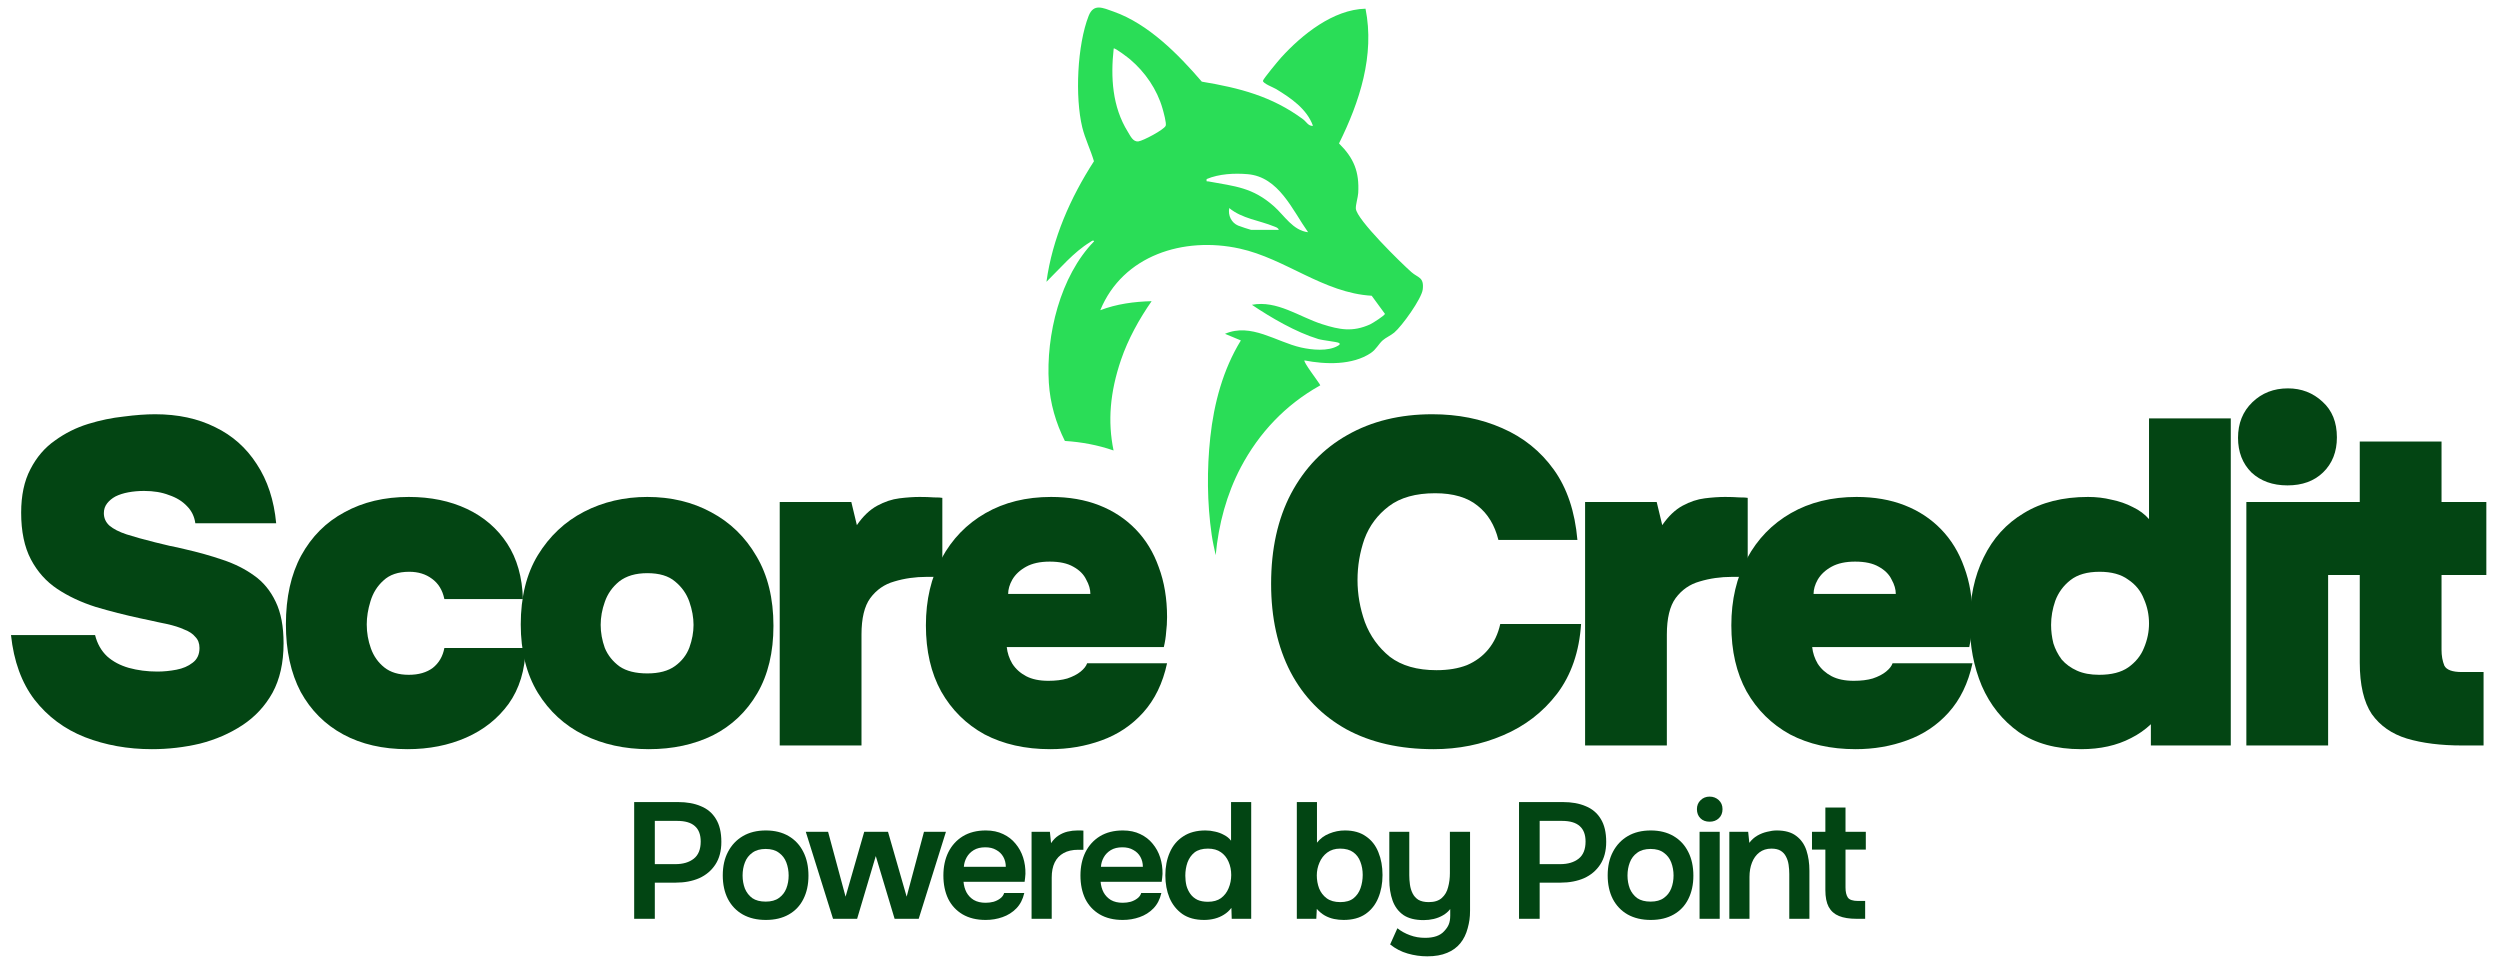
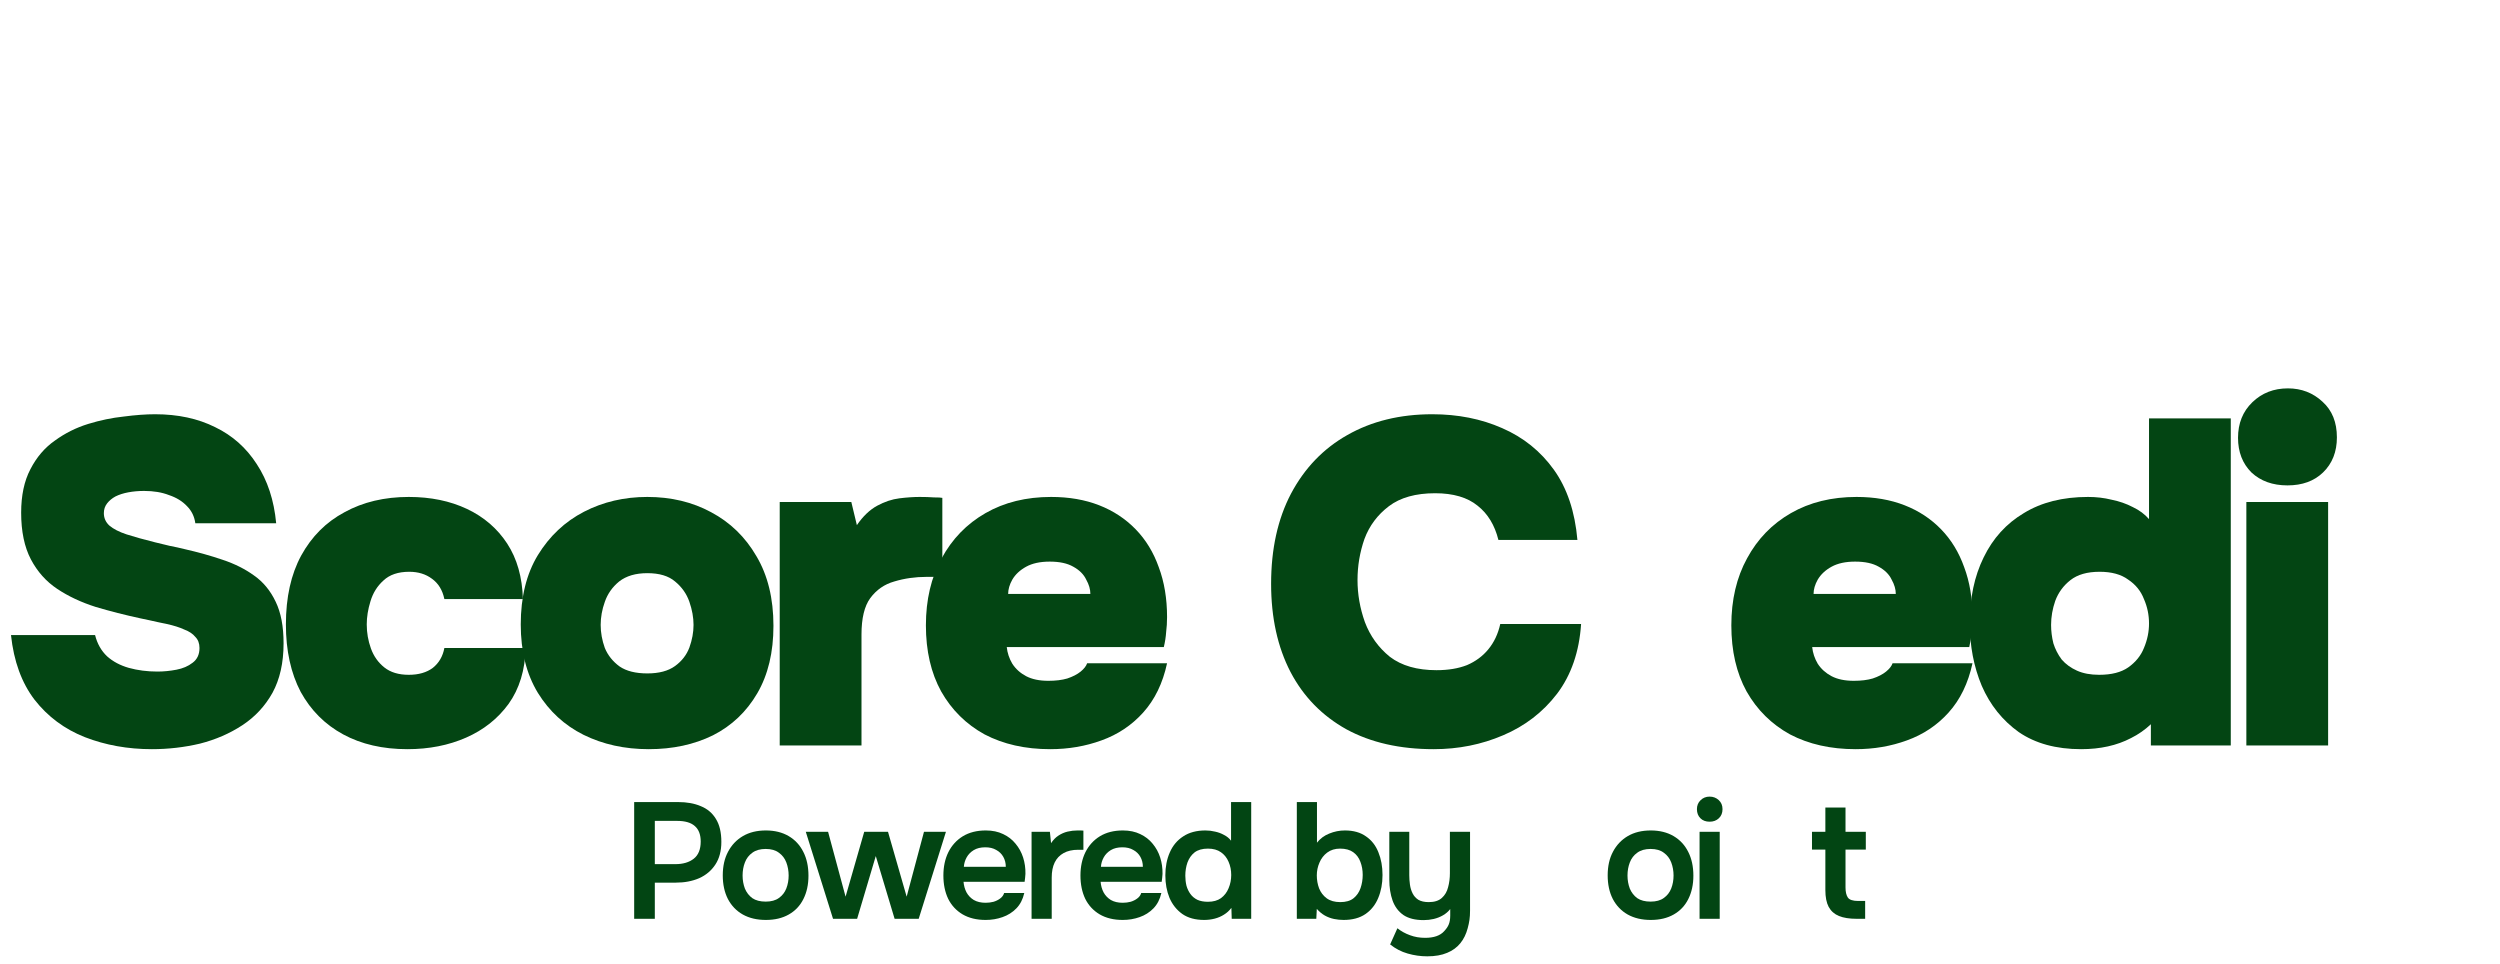
<svg xmlns="http://www.w3.org/2000/svg" width="166" height="64" viewBox="0 0 166 64" fill="none">
-   <path d="M163.498 49.5C162.067 49.5 160.84 49.347 159.817 49.04C158.815 48.733 158.038 48.191 157.486 47.414C156.954 46.617 156.688 45.471 156.688 43.978V38.181H154.449V33.334H156.688V29.316H162.118V33.334H165.093V38.181H162.118V43.15C162.118 43.539 162.179 43.886 162.302 44.193C162.445 44.48 162.834 44.623 163.468 44.623H164.909V49.5H163.498Z" fill="#034513" />
  <path d="M149.158 49.5V33.334H154.587V49.5H149.158ZM151.888 32.23C150.906 32.23 150.109 31.944 149.495 31.371C148.902 30.778 148.605 30.011 148.605 29.07C148.605 28.109 148.922 27.322 149.556 26.709C150.19 26.095 150.978 25.788 151.918 25.788C152.818 25.788 153.585 26.085 154.219 26.678C154.853 27.25 155.17 28.038 155.17 29.04C155.17 30.001 154.863 30.778 154.25 31.371C153.657 31.944 152.869 32.23 151.888 32.23Z" fill="#034513" />
  <path d="M138.186 49.745C136.529 49.745 135.149 49.367 134.045 48.61C132.961 47.833 132.143 46.811 131.591 45.543C131.059 44.275 130.793 42.884 130.793 41.371C130.793 39.715 131.1 38.263 131.713 37.015C132.327 35.747 133.216 34.766 134.382 34.071C135.548 33.355 136.969 32.997 138.646 32.997C139.198 32.997 139.719 33.058 140.21 33.181C140.721 33.283 141.192 33.447 141.621 33.672C142.051 33.876 142.409 34.142 142.695 34.469V27.782H148.124V49.5H142.818V48.089C142.429 48.457 141.989 48.764 141.499 49.009C141.028 49.255 140.517 49.439 139.965 49.561C139.413 49.684 138.82 49.745 138.186 49.745ZM139.382 44.807C140.2 44.807 140.844 44.643 141.314 44.316C141.805 43.968 142.153 43.539 142.357 43.028C142.582 42.496 142.695 41.954 142.695 41.402C142.695 40.829 142.582 40.287 142.357 39.776C142.153 39.244 141.805 38.815 141.314 38.488C140.844 38.14 140.21 37.966 139.413 37.966C138.595 37.966 137.95 38.15 137.48 38.518C137.01 38.886 136.672 39.347 136.468 39.899C136.284 40.43 136.192 40.962 136.192 41.494C136.192 41.903 136.243 42.312 136.345 42.721C136.468 43.109 136.652 43.467 136.897 43.794C137.163 44.101 137.501 44.347 137.91 44.531C138.319 44.715 138.809 44.807 139.382 44.807Z" fill="#034513" />
  <path d="M123.213 49.745C121.556 49.745 120.104 49.418 118.857 48.764C117.63 48.089 116.669 47.138 115.973 45.911C115.298 44.684 114.961 43.222 114.961 41.525C114.961 39.827 115.309 38.344 116.004 37.077C116.699 35.788 117.671 34.786 118.918 34.071C120.165 33.355 121.617 32.997 123.274 32.997C124.46 32.997 125.523 33.181 126.464 33.549C127.405 33.917 128.213 34.449 128.887 35.144C129.562 35.839 130.073 36.678 130.421 37.659C130.789 38.641 130.973 39.745 130.973 40.972C130.973 41.32 130.953 41.657 130.912 41.985C130.891 42.291 130.84 42.619 130.759 42.966H120.329C120.37 43.355 120.493 43.723 120.697 44.071C120.922 44.418 121.229 44.694 121.617 44.899C122.006 45.103 122.497 45.206 123.09 45.206C123.581 45.206 124 45.154 124.347 45.052C124.716 44.929 125.012 44.776 125.237 44.592C125.462 44.408 125.605 44.224 125.667 44.04H130.973C130.687 45.369 130.155 46.463 129.378 47.322C128.622 48.16 127.701 48.774 126.617 49.163C125.554 49.551 124.419 49.745 123.213 49.745ZM120.421 39.439H125.881C125.881 39.132 125.789 38.815 125.605 38.488C125.442 38.14 125.155 37.854 124.746 37.629C124.358 37.404 123.836 37.291 123.182 37.291C122.548 37.291 122.026 37.404 121.617 37.629C121.208 37.854 120.902 38.14 120.697 38.488C120.513 38.815 120.421 39.132 120.421 39.439Z" fill="#034513" />
-   <path d="M105.25 49.5V33.334H110.005L110.373 34.868C110.782 34.275 111.232 33.846 111.722 33.58C112.213 33.314 112.704 33.15 113.195 33.089C113.686 33.028 114.136 32.997 114.545 32.997C114.892 32.997 115.209 33.007 115.495 33.028C115.782 33.028 115.966 33.038 116.048 33.058V38.304H115.005C114.248 38.304 113.532 38.406 112.857 38.61C112.203 38.794 111.671 39.163 111.262 39.715C110.874 40.246 110.679 41.054 110.679 42.138V49.5H105.25Z" fill="#034513" />
  <path d="M95.2 49.745C92.95 49.745 91.018 49.306 89.402 48.426C87.787 47.526 86.55 46.259 85.691 44.623C84.832 42.966 84.402 41.013 84.402 38.764C84.402 36.453 84.842 34.459 85.721 32.782C86.621 31.085 87.869 29.786 89.464 28.886C91.079 27.966 92.961 27.506 95.108 27.506C96.805 27.506 98.349 27.813 99.74 28.426C101.151 29.04 102.296 29.96 103.175 31.187C104.055 32.414 104.576 33.968 104.74 35.85H99.494C99.249 34.868 98.789 34.111 98.114 33.58C97.439 33.028 96.499 32.751 95.292 32.751C94.004 32.751 92.981 33.038 92.225 33.61C91.468 34.183 90.926 34.909 90.599 35.788C90.292 36.668 90.139 37.578 90.139 38.518C90.139 39.459 90.302 40.389 90.629 41.31C90.977 42.23 91.529 42.997 92.286 43.61C93.063 44.203 94.096 44.5 95.384 44.5C96.161 44.5 96.836 44.388 97.409 44.163C97.981 43.917 98.451 43.569 98.82 43.12C99.208 42.649 99.474 42.087 99.617 41.432H104.985C104.863 43.273 104.331 44.817 103.39 46.064C102.449 47.291 101.253 48.212 99.801 48.825C98.37 49.439 96.836 49.745 95.2 49.745Z" fill="#034513" />
  <path d="M69.732 49.745C68.076 49.745 66.624 49.418 65.376 48.764C64.149 48.089 63.188 47.138 62.493 45.911C61.818 44.684 61.48 43.222 61.48 41.525C61.48 39.827 61.828 38.344 62.523 37.077C63.219 35.788 64.19 34.786 65.438 34.071C66.685 33.355 68.137 32.997 69.793 32.997C70.98 32.997 72.043 33.181 72.984 33.549C73.924 33.917 74.732 34.449 75.407 35.144C76.082 35.839 76.593 36.678 76.941 37.659C77.309 38.641 77.493 39.745 77.493 40.972C77.493 41.32 77.472 41.657 77.431 41.985C77.411 42.291 77.36 42.619 77.278 42.966H66.849C66.889 43.355 67.012 43.723 67.217 44.071C67.442 44.418 67.748 44.694 68.137 44.899C68.525 45.103 69.016 45.206 69.609 45.206C70.1 45.206 70.519 45.154 70.867 45.052C71.235 44.929 71.532 44.776 71.757 44.592C71.981 44.408 72.125 44.224 72.186 44.04H77.493C77.207 45.369 76.675 46.463 75.898 47.322C75.141 48.16 74.221 48.774 73.137 49.163C72.074 49.551 70.939 49.745 69.732 49.745ZM66.941 39.439H72.401C72.401 39.132 72.309 38.815 72.125 38.488C71.961 38.14 71.675 37.854 71.266 37.629C70.877 37.404 70.356 37.291 69.701 37.291C69.067 37.291 68.546 37.404 68.137 37.629C67.728 37.854 67.421 38.14 67.217 38.488C67.033 38.815 66.941 39.132 66.941 39.439Z" fill="#034513" />
  <path d="M51.773 49.5V33.334H56.528L56.896 34.868C57.305 34.275 57.755 33.846 58.246 33.58C58.737 33.314 59.227 33.15 59.718 33.089C60.209 33.028 60.659 32.997 61.068 32.997C61.416 32.997 61.733 33.007 62.019 33.028C62.305 33.028 62.489 33.038 62.571 33.058V38.304H61.528C60.771 38.304 60.056 38.406 59.381 38.61C58.726 38.794 58.195 39.163 57.786 39.715C57.397 40.246 57.203 41.054 57.203 42.138V49.5H51.773Z" fill="#034513" />
  <path d="M43.075 49.745C41.48 49.745 40.038 49.428 38.75 48.794C37.482 48.16 36.47 47.23 35.713 46.003C34.956 44.756 34.578 43.242 34.578 41.463C34.578 39.643 34.956 38.109 35.713 36.862C36.49 35.594 37.513 34.633 38.781 33.978C40.048 33.324 41.449 32.997 42.983 32.997C44.558 32.997 45.969 33.334 47.216 34.009C48.484 34.684 49.486 35.655 50.222 36.923C50.979 38.191 51.357 39.735 51.357 41.555C51.357 43.314 50.999 44.807 50.284 46.034C49.568 47.261 48.586 48.191 47.339 48.825C46.092 49.439 44.67 49.745 43.075 49.745ZM42.983 44.715C43.76 44.715 44.374 44.551 44.824 44.224C45.273 43.897 45.59 43.488 45.775 42.997C45.959 42.486 46.051 41.985 46.051 41.494C46.051 41.003 45.959 40.492 45.775 39.96C45.59 39.428 45.273 38.978 44.824 38.61C44.394 38.242 43.781 38.058 42.983 38.058C42.206 38.058 41.582 38.242 41.112 38.61C40.662 38.978 40.345 39.428 40.161 39.96C39.977 40.471 39.885 40.983 39.885 41.494C39.885 42.005 39.977 42.516 40.161 43.028C40.365 43.518 40.693 43.927 41.143 44.255C41.593 44.561 42.206 44.715 42.983 44.715Z" fill="#034513" />
  <path d="M27.052 49.745C25.416 49.745 23.995 49.418 22.788 48.764C21.581 48.109 20.641 47.169 19.966 45.942C19.312 44.694 18.984 43.201 18.984 41.463C18.984 39.663 19.322 38.14 19.997 36.893C20.692 35.625 21.653 34.663 22.88 34.009C24.107 33.334 25.528 32.997 27.144 32.997C28.596 32.997 29.884 33.263 31.009 33.794C32.134 34.326 33.023 35.093 33.678 36.095C34.332 37.097 34.68 38.324 34.721 39.776H29.506C29.383 39.183 29.107 38.733 28.678 38.426C28.269 38.12 27.768 37.966 27.175 37.966C26.438 37.966 25.866 38.16 25.457 38.549C25.048 38.917 24.762 39.377 24.598 39.929C24.434 40.461 24.352 40.972 24.352 41.463C24.352 42.015 24.445 42.547 24.629 43.058C24.813 43.569 25.109 43.989 25.518 44.316C25.927 44.643 26.469 44.807 27.144 44.807C27.798 44.807 28.33 44.653 28.739 44.347C29.148 44.019 29.404 43.58 29.506 43.028H34.905C34.864 44.5 34.486 45.737 33.77 46.739C33.054 47.721 32.113 48.467 30.948 48.978C29.782 49.49 28.483 49.745 27.052 49.745Z" fill="#034513" />
  <path d="M10.086 49.745C8.491 49.745 7.009 49.48 5.638 48.948C4.289 48.416 3.174 47.588 2.295 46.463C1.436 45.338 0.915 43.907 0.73 42.169H6.313C6.456 42.741 6.722 43.212 7.111 43.58C7.499 43.927 7.98 44.183 8.553 44.347C9.146 44.51 9.78 44.592 10.454 44.592C10.863 44.592 11.283 44.551 11.712 44.469C12.142 44.388 12.499 44.234 12.786 44.009C13.092 43.784 13.246 43.457 13.246 43.028C13.246 42.721 13.154 42.475 12.97 42.291C12.806 42.087 12.561 41.923 12.234 41.8C11.927 41.657 11.538 41.535 11.068 41.432C10.884 41.392 10.69 41.351 10.485 41.31C10.301 41.269 10.117 41.228 9.933 41.187C9.749 41.146 9.555 41.105 9.35 41.064C8.307 40.839 7.305 40.584 6.344 40.297C5.383 39.991 4.534 39.592 3.798 39.101C3.062 38.61 2.479 37.956 2.049 37.138C1.62 36.32 1.405 35.287 1.405 34.04C1.405 32.895 1.61 31.933 2.019 31.156C2.428 30.359 2.97 29.725 3.645 29.255C4.319 28.764 5.056 28.396 5.853 28.15C6.651 27.905 7.438 27.741 8.215 27.659C8.992 27.557 9.688 27.506 10.301 27.506C11.814 27.506 13.144 27.792 14.289 28.365C15.434 28.917 16.354 29.735 17.05 30.819C17.765 31.903 18.195 33.212 18.338 34.745H12.97C12.908 34.295 12.724 33.917 12.418 33.61C12.111 33.283 11.712 33.038 11.221 32.874C10.751 32.69 10.199 32.598 9.565 32.598C9.197 32.598 8.849 32.629 8.522 32.69C8.195 32.751 7.908 32.843 7.663 32.966C7.438 33.089 7.254 33.242 7.111 33.426C6.968 33.61 6.896 33.825 6.896 34.07C6.896 34.398 7.019 34.674 7.264 34.899C7.53 35.124 7.908 35.318 8.399 35.481C8.91 35.645 9.534 35.819 10.27 36.003C10.618 36.085 10.956 36.167 11.283 36.248C11.61 36.31 11.937 36.381 12.264 36.463C13.164 36.668 14.002 36.903 14.78 37.169C15.577 37.434 16.273 37.782 16.866 38.212C17.479 38.641 17.96 39.224 18.307 39.96C18.655 40.676 18.829 41.596 18.829 42.721C18.829 44.009 18.583 45.103 18.093 46.003C17.602 46.882 16.937 47.598 16.099 48.15C15.26 48.702 14.319 49.111 13.277 49.377C12.234 49.623 11.17 49.745 10.086 49.745Z" fill="#034513" />
-   <path fill-rule="evenodd" clip-rule="evenodd" d="M72.286 1.055C72.62 0.204 73.233 0.521 73.948 0.773C76.256 1.589 78.251 3.619 79.8 5.422C82.314 5.84 84.463 6.395 86.526 7.922C86.743 8.082 86.876 8.388 87.182 8.355C86.773 7.228 85.727 6.521 84.74 5.916C84.56 5.806 83.836 5.537 83.862 5.361C83.883 5.23 84.893 4.014 85.069 3.82C86.452 2.3 88.522 0.63 90.67 0.577C91.293 3.67 90.275 6.774 88.91 9.523C89.904 10.507 90.264 11.41 90.186 12.812C90.17 13.103 90.012 13.592 90.028 13.852C90.072 14.569 93.044 17.475 93.72 18.07C94.156 18.455 94.563 18.387 94.471 19.212C94.402 19.829 93.092 21.651 92.58 22.081C92.346 22.278 92.007 22.423 91.808 22.602C91.541 22.84 91.382 23.195 91.027 23.436C89.805 24.261 88.011 24.206 86.616 23.931C86.534 24.034 87.48 25.27 87.606 25.479C87.625 25.513 87.645 25.55 87.666 25.587C87.646 25.598 87.625 25.609 87.605 25.621C85.354 26.891 83.609 28.727 82.391 31.025L82.383 31.041C81.447 32.826 80.917 34.786 80.722 36.864C80.625 36.418 80.523 35.975 80.457 35.519C80.149 33.398 80.134 31.157 80.364 29.028C80.607 26.79 81.205 24.535 82.394 22.605L81.34 22.166C83.062 21.416 84.741 22.702 86.387 23.073C87.105 23.235 88.184 23.346 88.84 22.958C88.921 22.91 89.033 22.84 88.892 22.765C88.75 22.691 87.849 22.606 87.528 22.509C86.045 22.057 84.405 21.1 83.126 20.239C84.792 19.919 86.274 21.043 87.791 21.526C88.957 21.898 89.82 22.059 90.976 21.538C91.134 21.467 91.953 20.943 91.961 20.841L91.081 19.638C87.876 19.45 85.359 17.174 82.314 16.505C78.6 15.688 74.558 16.948 73.058 20.599C74.144 20.182 75.302 20.028 76.468 19.998C75.645 21.177 74.901 22.526 74.436 23.889C73.701 26.049 73.543 27.985 73.94 29.912C72.901 29.55 71.816 29.35 70.708 29.279C70.111 28.088 69.729 26.794 69.643 25.418C69.444 22.273 70.393 18.327 72.65 16.022C72.591 15.906 72.451 16.035 72.381 16.078C71.286 16.745 70.388 17.825 69.484 18.712C69.878 15.834 71.073 13.135 72.638 10.708C72.424 9.971 72.042 9.196 71.862 8.454C71.375 6.437 71.526 2.993 72.286 1.055ZM82.843 11.565C81.959 11.49 80.939 11.542 80.12 11.89C80.102 12.101 80.112 12.023 80.243 12.047C82.018 12.373 83.168 12.442 84.586 13.694C85.285 14.312 85.849 15.305 86.857 15.419C85.816 13.953 84.918 11.742 82.843 11.565ZM81.622 13.815C81.527 14.308 81.771 14.796 82.214 14.98C82.318 15.024 83.021 15.261 83.066 15.261H84.909C84.876 15.124 84.721 15.085 84.607 15.038C83.621 14.632 82.475 14.522 81.622 13.815ZM73.949 3.221C73.74 5.128 73.851 7.087 74.889 8.753C75.061 9.029 75.231 9.435 75.592 9.388C75.908 9.345 77.279 8.619 77.4 8.355C77.472 8.198 77.256 7.431 77.19 7.201C76.828 5.939 76.046 4.8 75.043 3.946C74.937 3.856 74.024 3.146 73.949 3.221Z" fill="#2ADD57" />
  <path d="M123.265 61.008C122.798 61.008 122.41 60.945 122.103 60.821C121.804 60.697 121.577 60.496 121.424 60.218C121.277 59.94 121.204 59.568 121.204 59.1V56.414H120.316V55.23H121.204V53.618H122.542V55.23H123.89V56.414H122.542V58.925C122.542 59.217 122.593 59.44 122.695 59.593C122.798 59.747 123.028 59.824 123.386 59.824H123.846V61.008H123.265Z" fill="#024513" />
-   <path d="M114.828 61.007V55.23H116.078L116.155 55.965C116.308 55.76 116.487 55.599 116.692 55.482C116.896 55.365 117.112 55.281 117.339 55.23C117.565 55.172 117.777 55.142 117.974 55.142C118.523 55.142 118.954 55.263 119.268 55.504C119.59 55.745 119.816 56.067 119.948 56.469C120.079 56.871 120.145 57.32 120.145 57.817V61.007H118.808V58.036C118.808 57.825 118.793 57.62 118.764 57.423C118.735 57.218 118.676 57.035 118.588 56.874C118.508 56.714 118.391 56.586 118.238 56.491C118.084 56.396 117.879 56.348 117.624 56.348C117.309 56.348 117.043 56.432 116.823 56.6C116.604 56.769 116.44 56.995 116.33 57.28C116.22 57.558 116.166 57.876 116.166 58.234V61.007H114.828Z" fill="#024513" />
  <path d="M112.851 61.008V55.23H114.189V61.008H112.851ZM113.52 54.561C113.264 54.561 113.059 54.485 112.906 54.331C112.753 54.178 112.676 53.977 112.676 53.728C112.676 53.487 112.756 53.29 112.917 53.136C113.078 52.975 113.279 52.895 113.52 52.895C113.754 52.895 113.955 52.972 114.123 53.125C114.291 53.279 114.375 53.48 114.375 53.728C114.375 53.977 114.295 54.178 114.134 54.331C113.973 54.485 113.768 54.561 113.52 54.561Z" fill="#024513" />
  <path d="M109.611 61.084C109.019 61.084 108.508 60.964 108.076 60.722C107.653 60.481 107.324 60.138 107.09 59.692C106.863 59.246 106.75 58.724 106.75 58.124C106.75 57.518 106.867 56.995 107.101 56.556C107.335 56.111 107.664 55.764 108.087 55.515C108.511 55.267 109.019 55.142 109.611 55.142C110.196 55.142 110.7 55.267 111.124 55.515C111.548 55.764 111.873 56.114 112.1 56.568C112.326 57.013 112.44 57.539 112.44 58.146C112.44 58.738 112.326 59.257 112.1 59.703C111.881 60.141 111.559 60.481 111.135 60.722C110.711 60.964 110.203 61.084 109.611 61.084ZM109.6 59.867C109.966 59.867 110.258 59.787 110.477 59.626C110.704 59.465 110.868 59.253 110.971 58.99C111.073 58.727 111.124 58.442 111.124 58.135C111.124 57.828 111.073 57.539 110.971 57.269C110.868 56.999 110.704 56.783 110.477 56.622C110.258 56.454 109.966 56.37 109.6 56.37C109.235 56.37 108.939 56.454 108.712 56.622C108.486 56.783 108.321 56.999 108.219 57.269C108.117 57.532 108.066 57.821 108.066 58.135C108.066 58.442 108.117 58.731 108.219 59.001C108.329 59.264 108.493 59.476 108.712 59.637C108.939 59.791 109.235 59.867 109.6 59.867Z" fill="#024513" />
-   <path d="M100.863 61.008V53.257H103.779C104.364 53.257 104.868 53.348 105.292 53.531C105.723 53.706 106.056 53.988 106.29 54.375C106.531 54.762 106.652 55.27 106.652 55.899C106.652 56.498 106.52 56.999 106.257 57.401C105.994 57.803 105.636 58.106 105.183 58.311C104.73 58.508 104.211 58.607 103.626 58.607H102.234V61.008H100.863ZM102.234 57.379H103.604C104.108 57.379 104.514 57.258 104.821 57.017C105.128 56.776 105.281 56.396 105.281 55.877C105.281 55.424 105.153 55.084 104.898 54.857C104.642 54.623 104.247 54.507 103.714 54.507H102.234V57.379Z" fill="#024513" />
  <path d="M94.771 63.5C94.326 63.5 93.891 63.438 93.467 63.314C93.05 63.197 92.663 62.996 92.305 62.711L92.787 61.636C93.036 61.834 93.313 61.987 93.62 62.097C93.927 62.214 94.263 62.272 94.629 62.272C95.206 62.272 95.627 62.126 95.89 61.834C96.16 61.541 96.295 61.293 96.295 60.788V60.361C96.164 60.529 96.003 60.668 95.813 60.777C95.623 60.887 95.418 60.967 95.199 61.019C94.98 61.07 94.757 61.095 94.53 61.095C93.968 61.095 93.518 60.982 93.182 60.755C92.853 60.522 92.615 60.204 92.469 59.802C92.323 59.392 92.25 58.928 92.25 58.409V55.23H93.576V58.113C93.576 58.318 93.591 58.526 93.62 58.738C93.65 58.95 93.708 59.144 93.796 59.319C93.883 59.495 94.011 59.637 94.18 59.747C94.355 59.849 94.585 59.9 94.87 59.9C95.243 59.9 95.531 59.809 95.736 59.626C95.941 59.444 96.08 59.206 96.153 58.914C96.233 58.621 96.273 58.311 96.273 57.982V55.23H97.611V60.459C97.611 60.949 97.56 61.238 97.457 61.625C97.355 62.02 97.191 62.356 96.964 62.634C96.737 62.912 96.445 63.124 96.087 63.27C95.729 63.423 95.29 63.5 94.771 63.5Z" fill="#024513" />
  <path d="M89.212 61.084C89 61.084 88.788 61.062 88.576 61.019C88.364 60.975 88.159 60.898 87.962 60.788C87.772 60.679 87.597 60.532 87.436 60.35L87.403 61.008H86.109V53.257H87.447V55.954C87.659 55.683 87.929 55.482 88.258 55.351C88.594 55.212 88.941 55.142 89.3 55.142C89.87 55.142 90.337 55.274 90.703 55.537C91.076 55.793 91.35 56.144 91.525 56.59C91.708 57.035 91.799 57.54 91.799 58.102C91.799 58.665 91.704 59.173 91.514 59.626C91.331 60.072 91.05 60.426 90.67 60.69C90.29 60.953 89.804 61.084 89.212 61.084ZM88.993 59.9C89.365 59.9 89.658 59.816 89.87 59.648C90.089 59.473 90.246 59.246 90.341 58.968C90.436 58.691 90.484 58.398 90.484 58.091C90.484 57.777 90.432 57.489 90.33 57.225C90.235 56.962 90.078 56.75 89.859 56.59C89.639 56.429 89.347 56.348 88.982 56.348C88.645 56.348 88.36 56.436 88.126 56.611C87.9 56.78 87.728 57.002 87.611 57.28C87.494 57.551 87.436 57.832 87.436 58.124C87.436 58.431 87.487 58.72 87.589 58.99C87.699 59.261 87.867 59.48 88.094 59.648C88.328 59.816 88.627 59.9 88.993 59.9Z" fill="#024513" />
  <path d="M79.955 61.084C79.371 61.084 78.888 60.953 78.508 60.69C78.128 60.419 77.843 60.061 77.653 59.615C77.47 59.169 77.379 58.672 77.379 58.124C77.379 57.554 77.478 57.046 77.675 56.6C77.872 56.147 78.168 55.793 78.563 55.537C78.958 55.274 79.451 55.142 80.043 55.142C80.262 55.142 80.474 55.168 80.679 55.219C80.891 55.263 81.088 55.336 81.271 55.438C81.461 55.533 81.618 55.661 81.742 55.822V53.257H83.08V61.008H81.786L81.764 60.284C81.625 60.467 81.461 60.617 81.271 60.733C81.088 60.85 80.883 60.938 80.657 60.997C80.43 61.055 80.196 61.084 79.955 61.084ZM80.207 59.878C80.558 59.878 80.847 59.798 81.073 59.637C81.3 59.469 81.468 59.25 81.578 58.979C81.695 58.702 81.753 58.409 81.753 58.102C81.753 57.781 81.695 57.489 81.578 57.225C81.468 56.962 81.3 56.75 81.073 56.59C80.847 56.429 80.558 56.348 80.207 56.348C79.835 56.348 79.539 56.432 79.319 56.6C79.107 56.769 78.95 56.992 78.848 57.269C78.753 57.54 78.705 57.832 78.705 58.146C78.705 58.38 78.731 58.603 78.782 58.815C78.841 59.02 78.928 59.202 79.045 59.363C79.162 59.524 79.316 59.652 79.506 59.747C79.696 59.834 79.93 59.878 80.207 59.878Z" fill="#024513" />
  <path d="M74.549 61.084C73.949 61.084 73.438 60.96 73.014 60.711C72.597 60.463 72.279 60.12 72.06 59.681C71.848 59.235 71.742 58.72 71.742 58.135C71.742 57.55 71.852 57.035 72.071 56.589C72.298 56.136 72.619 55.782 73.036 55.526C73.46 55.27 73.968 55.142 74.56 55.142C74.998 55.142 75.382 55.223 75.711 55.383C76.04 55.537 76.314 55.749 76.533 56.019C76.76 56.29 76.928 56.597 77.037 56.94C77.147 57.284 77.198 57.645 77.191 58.026C77.183 58.113 77.176 58.201 77.169 58.289C77.162 58.369 77.15 58.457 77.136 58.552H73.08C73.102 58.808 73.167 59.041 73.277 59.253C73.394 59.465 73.555 59.633 73.759 59.758C73.971 59.882 74.234 59.944 74.549 59.944C74.731 59.944 74.907 59.922 75.075 59.878C75.243 59.827 75.389 59.754 75.513 59.659C75.645 59.564 75.733 59.443 75.776 59.297H77.114C77.019 59.714 76.844 60.054 76.588 60.317C76.332 60.58 76.025 60.774 75.667 60.898C75.316 61.022 74.943 61.084 74.549 61.084ZM73.102 57.554H75.886C75.886 57.313 75.831 57.094 75.722 56.896C75.612 56.699 75.455 56.546 75.25 56.436C75.053 56.319 74.812 56.261 74.527 56.261C74.22 56.261 73.964 56.323 73.759 56.447C73.555 56.571 73.398 56.732 73.288 56.929C73.178 57.127 73.116 57.335 73.102 57.554Z" fill="#024513" />
  <path d="M68.496 61.007V55.23H69.713L69.79 55.986C69.936 55.767 70.1 55.599 70.283 55.482C70.473 55.358 70.674 55.27 70.886 55.219C71.105 55.168 71.325 55.142 71.544 55.142C71.624 55.142 71.697 55.142 71.763 55.142C71.836 55.142 71.895 55.146 71.938 55.153V56.425H71.588C71.208 56.425 70.886 56.498 70.623 56.644C70.36 56.79 70.162 56.999 70.031 57.269C69.899 57.539 69.834 57.872 69.834 58.267V61.007H68.496Z" fill="#024513" />
  <path d="M65.447 61.084C64.848 61.084 64.336 60.96 63.912 60.711C63.496 60.463 63.178 60.12 62.959 59.681C62.747 59.235 62.641 58.72 62.641 58.135C62.641 57.55 62.75 57.035 62.969 56.589C63.196 56.136 63.518 55.782 63.934 55.526C64.358 55.27 64.866 55.142 65.458 55.142C65.897 55.142 66.28 55.223 66.609 55.383C66.938 55.537 67.212 55.749 67.431 56.019C67.658 56.29 67.826 56.597 67.936 56.94C68.045 57.284 68.097 57.645 68.089 58.026C68.082 58.113 68.075 58.201 68.067 58.289C68.06 58.369 68.049 58.457 68.034 58.552H63.978C64 58.808 64.066 59.041 64.175 59.253C64.292 59.465 64.453 59.633 64.658 59.758C64.87 59.882 65.133 59.944 65.447 59.944C65.63 59.944 65.805 59.922 65.973 59.878C66.141 59.827 66.288 59.754 66.412 59.659C66.543 59.564 66.631 59.443 66.675 59.297H68.012C67.917 59.714 67.742 60.054 67.486 60.317C67.23 60.58 66.923 60.774 66.565 60.898C66.215 61.022 65.842 61.084 65.447 61.084ZM64 57.554H66.785C66.785 57.313 66.73 57.094 66.62 56.896C66.51 56.699 66.353 56.546 66.149 56.436C65.951 56.319 65.71 56.261 65.425 56.261C65.118 56.261 64.862 56.323 64.658 56.447C64.453 56.571 64.296 56.732 64.186 56.929C64.077 57.127 64.015 57.335 64 57.554Z" fill="#024513" />
  <path d="M55.313 61.008L53.504 55.23H54.984L56.146 59.539L57.385 55.23H58.963L60.202 59.539L61.353 55.23H62.811L61.002 61.008H59.402L58.152 56.842L56.913 61.008H55.313Z" fill="#024513" />
  <path d="M50.853 61.084C50.261 61.084 49.75 60.964 49.319 60.722C48.895 60.481 48.566 60.138 48.332 59.692C48.105 59.246 47.992 58.724 47.992 58.124C47.992 57.518 48.109 56.995 48.343 56.556C48.577 56.111 48.906 55.764 49.33 55.515C49.754 55.267 50.261 55.142 50.853 55.142C51.438 55.142 51.943 55.267 52.366 55.515C52.79 55.764 53.115 56.114 53.342 56.568C53.569 57.013 53.682 57.539 53.682 58.146C53.682 58.738 53.569 59.257 53.342 59.703C53.123 60.141 52.801 60.481 52.377 60.722C51.953 60.964 51.446 61.084 50.853 61.084ZM50.843 59.867C51.208 59.867 51.5 59.787 51.719 59.626C51.946 59.465 52.111 59.253 52.213 58.99C52.315 58.727 52.366 58.442 52.366 58.135C52.366 57.828 52.315 57.539 52.213 57.269C52.111 56.999 51.946 56.783 51.719 56.622C51.5 56.454 51.208 56.37 50.843 56.37C50.477 56.37 50.181 56.454 49.955 56.622C49.728 56.783 49.563 56.999 49.461 57.269C49.359 57.532 49.308 57.821 49.308 58.135C49.308 58.442 49.359 58.731 49.461 59.001C49.571 59.264 49.735 59.476 49.955 59.637C50.181 59.791 50.477 59.867 50.843 59.867Z" fill="#024513" />
  <path d="M42.109 61.008V53.257H45.026C45.61 53.257 46.114 53.348 46.538 53.531C46.97 53.706 47.302 53.988 47.536 54.375C47.777 54.762 47.898 55.27 47.898 55.899C47.898 56.498 47.766 56.999 47.503 57.401C47.24 57.803 46.882 58.106 46.429 58.311C45.976 58.508 45.457 58.607 44.872 58.607H43.48V61.008H42.109ZM43.48 57.379H44.85C45.354 57.379 45.76 57.258 46.067 57.017C46.374 56.776 46.527 56.396 46.527 55.877C46.527 55.424 46.4 55.084 46.144 54.857C45.888 54.623 45.493 54.507 44.96 54.507H43.48V57.379Z" fill="#024513" />
</svg>